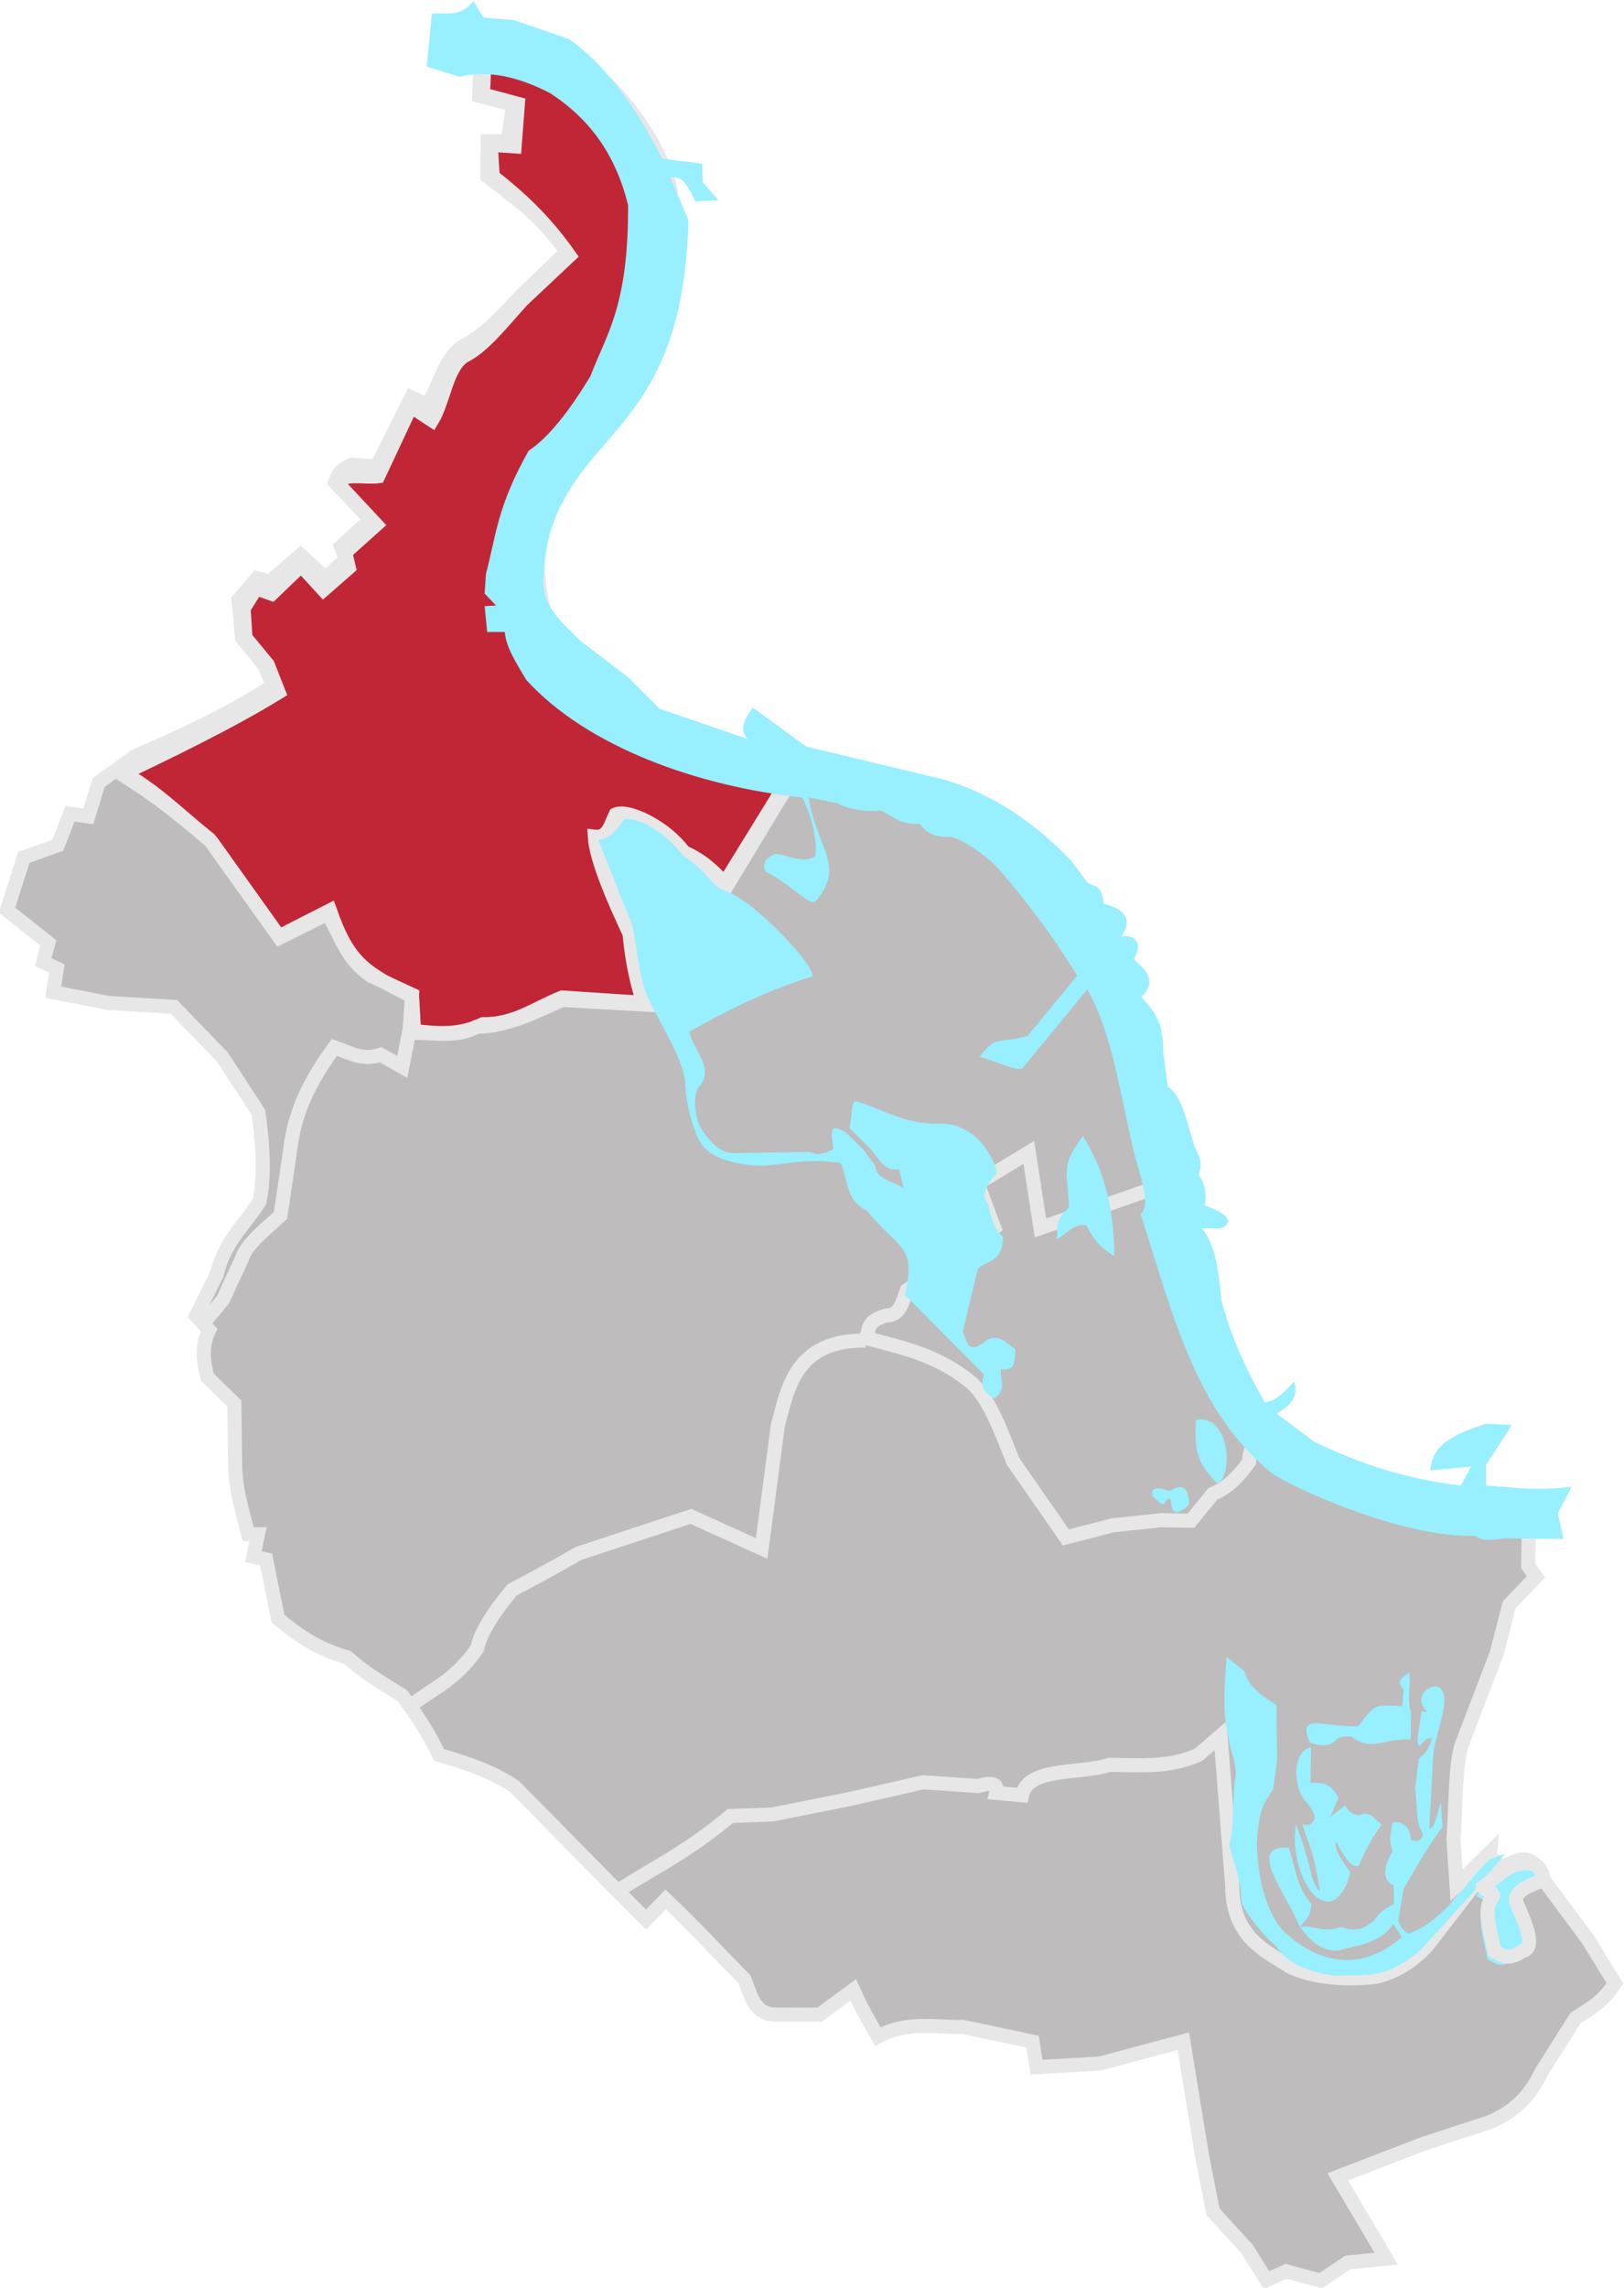
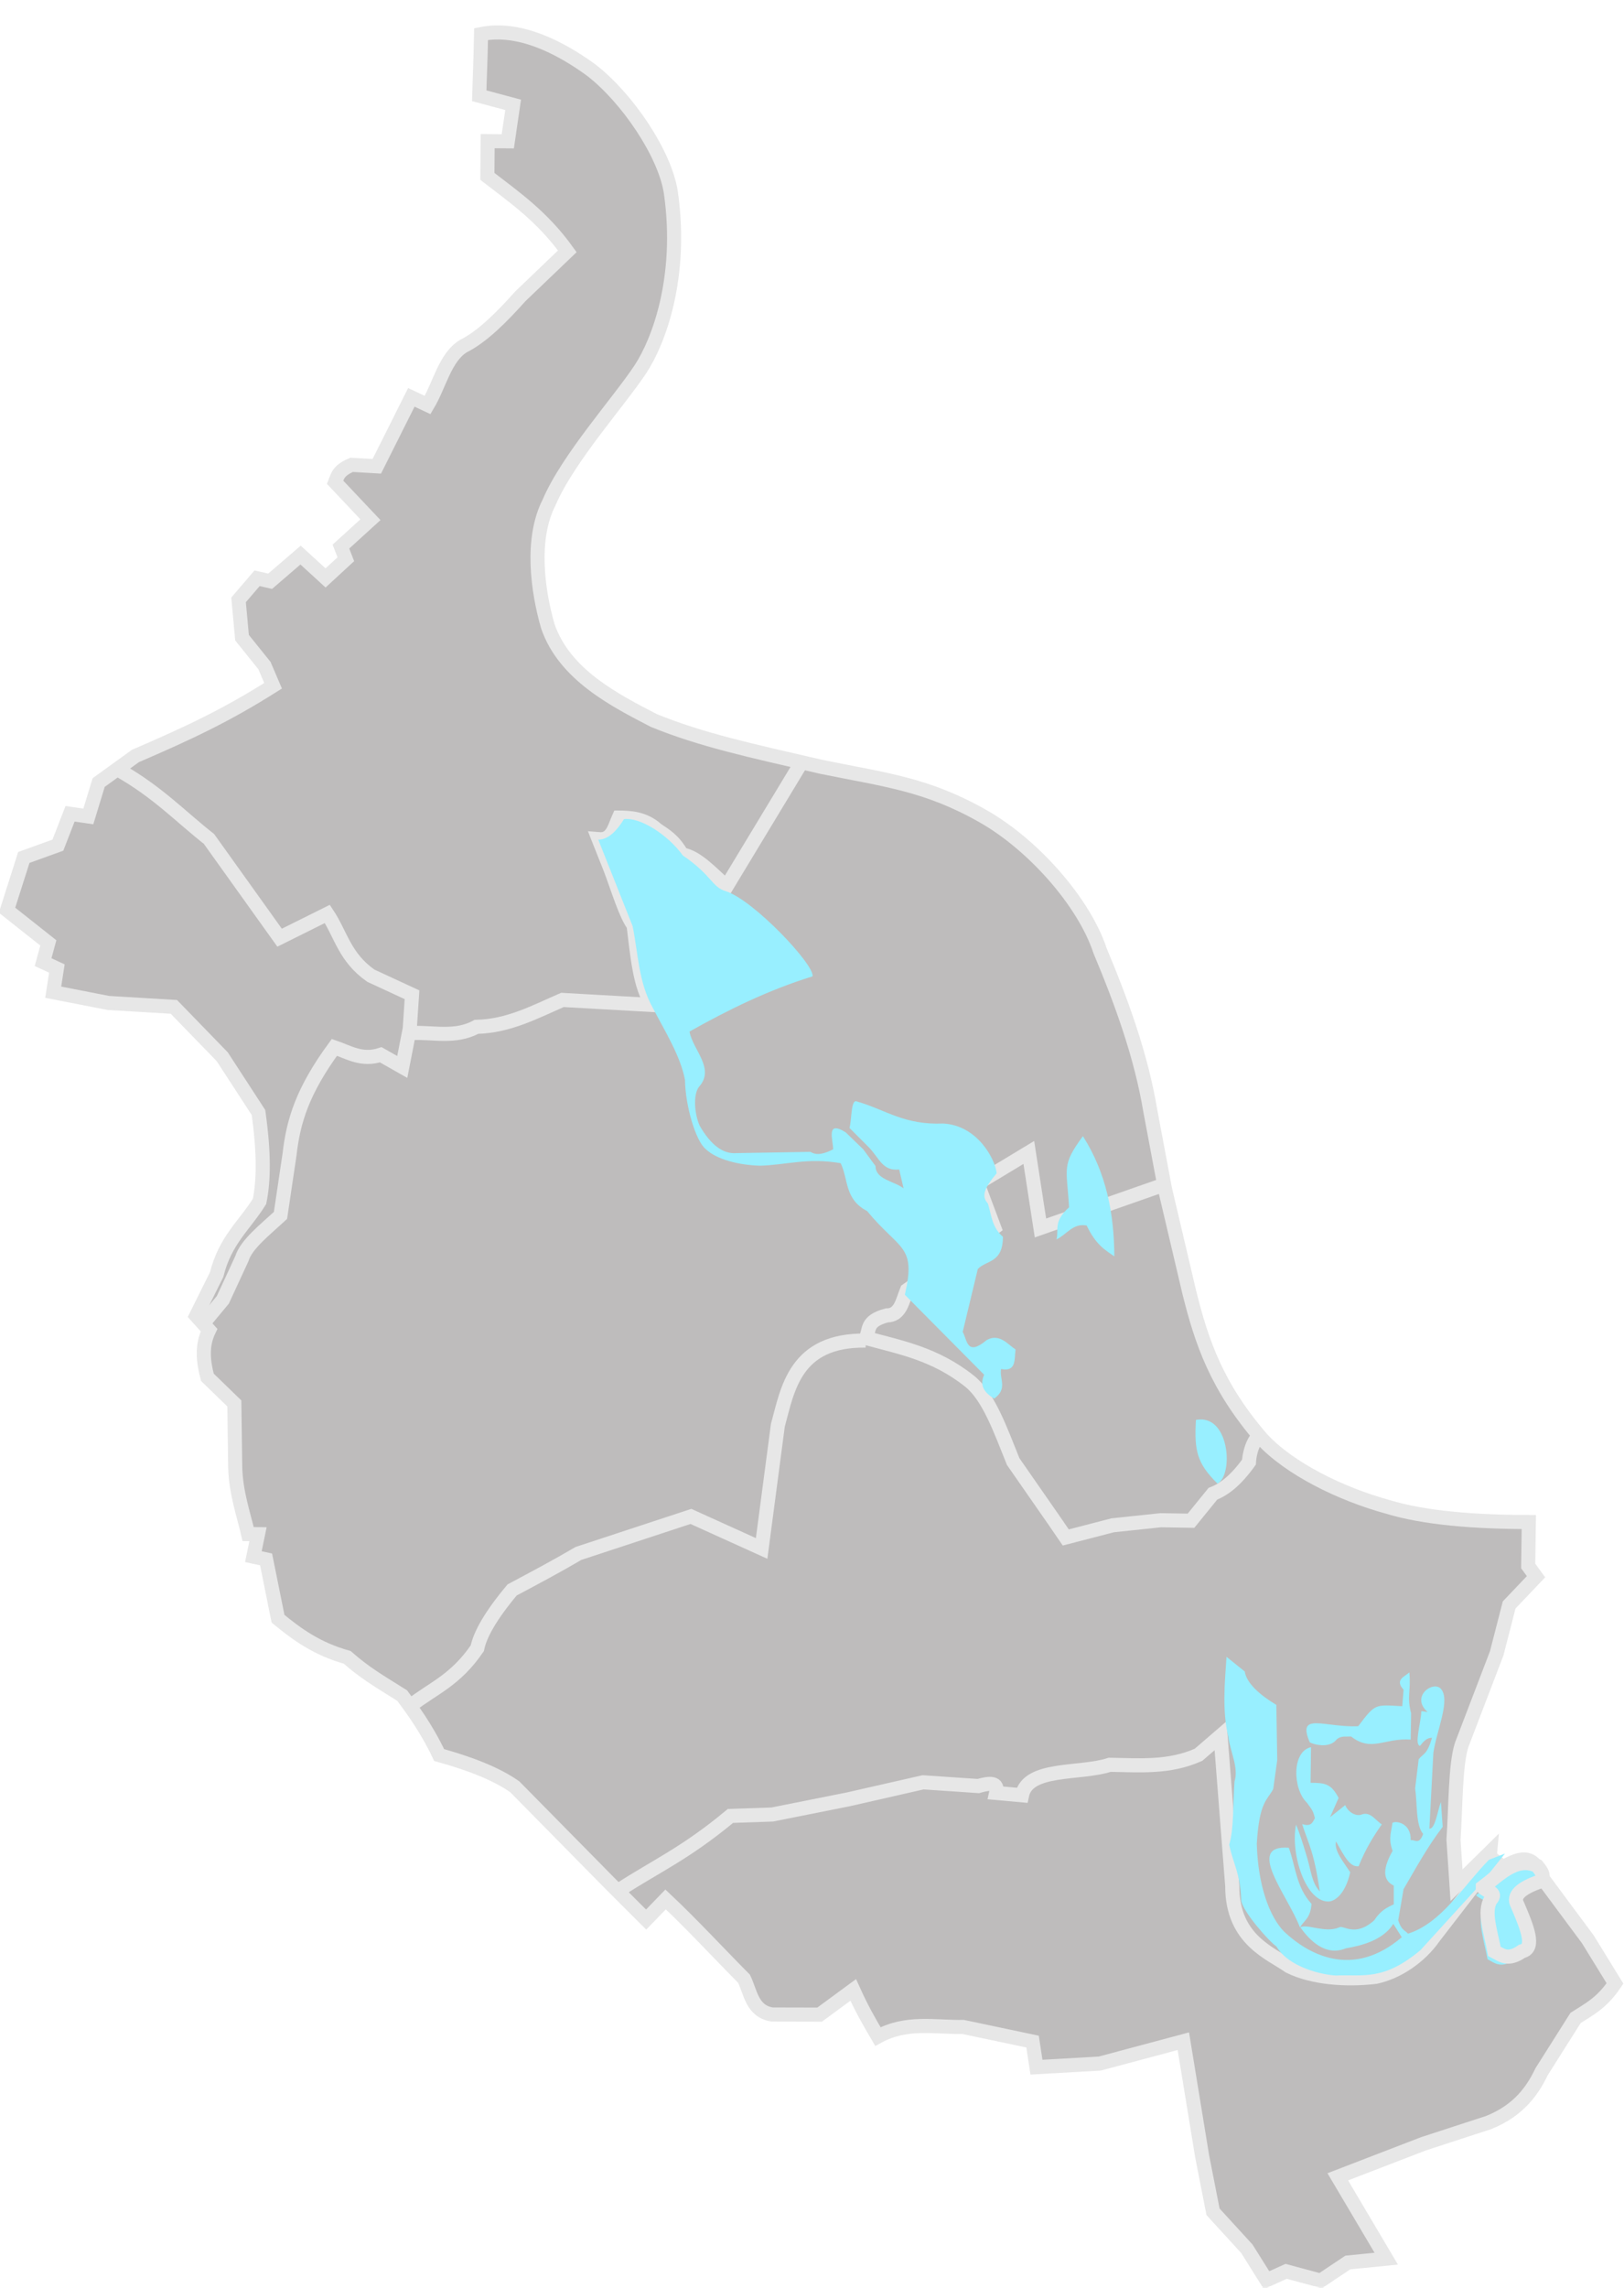
<svg xmlns="http://www.w3.org/2000/svg" height="649" width="461" version="1.1">
  <path stroke-linejoin="miter" d="m326.54,315.17c-2.614-15.734-8.203-30.962-14.271-45.458-4.567-13.808-18.95-30.061-33.198-38.149-15.977-9.09-27.727-10.309-45.894-14.009-20.747-4.769-34-7.65-47.519-13.125-11.124-5.765-25.386-12.969-30.139-26.738-2.878-9.942-4.969-24.792,0.349-35.146,5.293-12.459,19.858-28.601,25.964-37.855,5.091-7.744,12.014-25.84,8.624-49.931-1.611-11.106-12.479-27.044-22.572-34.829-9.225-6.755-20.756-12.414-31.328-10.257-0.173,8.689-0.345,10.95-0.518,17.496l9.622,2.579-1.513,10.345-5.714-0.047-0.082,10c7.754,5.986,15.608,11.398,22.684,21.258l-13.319,12.748c-5.407,6.045-10.809,11.446-16.188,14.153-5.18,3.125-6.786,11.098-10.137,16.703l-4.625-2.181-9.804,19.563-7.14-0.416c-3.896,1.635-4.011,3.301-4.684,4.962l10.018,10.606-8.382,7.623,1.399,3.583-5.758,5.31-7.09-6.487-8.633,7.429-3.712-0.849-5.26,6.133,0.984,10.723,6.364,7.91,2.453,5.735c-13.403,8.469-23.932,13.388-39.093,19.924l-10.419,7.528-2.936,9.619-5.185-0.757-3.453,8.901-9.672,3.492-4.766,14.961,11.728,9.278-1.491,5.45,3.914,1.818-1.04,6.716,15.603,3.046,18.65,1.12,13.726,14.146,10.289,15.817c1.603,11.469,1.515,19.232,0.298,25.202-4.16,6.741-9.772,11.015-12.166,20.756l-5.818,11.717,3.65,4.06c-2.161,4.445-1.643,8.912-0.467,13.384l7.649,7.415,0.251,18.278c0.224,7.152,2.315,12.975,3.67,18.793l2.796,0.023-1.315,6.375,3.608,0.787,3.39,16.814c5.305,4.383,10.989,8.543,19.63,10.962,5.056,4.442,9.056,6.747,15.619,10.855,2.451,3.35,6.723,8.936,10.489,16.86,8.661,2.413,16.172,5.275,21.463,9.003l27.385,27.777,9.909,9.897,5.527-5.713c7.351,6.903,15.168,15.357,22.273,22.51,1.895,4.001,2.295,9.228,7.966,10.134l13.485,0.031,9.535-7.004c2.355,5.228,4.342,8.71,7.002,13.229,8.108-4.463,16.164-2.59,24.237-2.72l19.671,4.151,1.106,7.257,17.981-1.029,23.711-6.339,5.342,32.649,3.085,15.74,9.626,10.523,5.573,8.888,5.544-2.516,9.813,2.642,7.708-5.146,10.907-1.087-13.757-23.223,24.32-9.364,18.412-6c8.932-3.506,12.79-9.589,15.137-14.468l9.638-15.243c3.721-2.396,7.437-4.175,11.185-9.786l-7.711-12.52-12.949-17.441c-3.419-9.328-8.696-3.881-15.398-0.861l0.605-6.417-9.528,9.379-0.861-12.904c0.649-9.318,0.481-21.156,2.302-26.862l9.961-26.016,3.536-13.734,7.627-8.004-2.223-3.041,0.178-12.476c-15.5-0.005-29.77-1.166-39.955-4.279-13.564-3.7-28.039-10.906-35.813-19.305-12.884-14.881-17.137-27.571-20.634-41.668l-6.865-29.15z" stroke="#e7e7e7" stroke-linecap="butt" stroke-miterlimit="4" stroke-dasharray="none" stroke-width="4" fill="#bebcbc" />
-   <path d="m181.9,205.2c-11.07-5.869-24.225-13.206-28.85-27.019-2.785-9.968-4.045-26.221,1.37-36.525,5.409-12.409,20.471-28.068,26.664-37.264,5.163-7.696,11.218-23.997,8.054-48.119-1.507-11.121-11.188-25.084-21.207-32.964-9.161-6.841-19.947-12.262-30.519-12.347,0,0,0.155,9.29-0.356,15.829l9.943,2.669-0.919,12.06-6.751-0.446,0.516,8.961c7.697,6.058,14.809,12.581,21.792,22.507l-13.42,12.622c-5.463,5.994-10.915,13.073-16.32,15.731-5.209,3.076-5.852,12.763-9.256,18.337l-5.988-3.953-9.295,19.816c-3.653,0.532-10.096-1.206-11.52,2.014l10.956,11.737-8.799,7.89,1.02,4.288-7.191,6.293-6.337-6.899-8.356,8.04-4.396-1.576-3.587,5.738,0.537,8.31,6.29,7.623,3.091,7.832c-13.482,8.343-32.115,17.332-44.543,23.231,11.836,7.422,17.731,12.699,25.476,19.149l19.198,26.897,14.442-7.363c5.207,14.874,9.79,17.629,23.327,24.339l0.561,9.836c7.051,0.873,13.245,1.226,19.53-1.904,9.111,0.082,14.662-4.436,22.546-7.584l23.05,1.524c-1.716-5.319-3.155-11.197-3.959-19.701-3.967-8.434-9.461-20.776-9.856-27.428,3.853,0.453,4.551-3.529,5.914-6.304,3.627-1.61,14.409,3.787,19.328,10.669,6,2.695,8.553,5.776,11.659,8.774l19.659-31.866c-18.17-5.885-30.012-7.852-43.48-13.454z" stroke="#e7e7e7" stroke-dasharray="none" stroke-miterlimit="4" stroke-width="4" fill="#c12636" />
  <path stroke-linejoin="miter" d="m176.04,536.01c9.856-6.429,18.518-10.191,31.31-20.844l11.865-0.404,21.665-4.318,21.153-4.816,15.672,1.062c3.243-0.939,5.782-1.157,5.076,1.956l7.333,0.664c1.68-8.159,16.446-5.887,24.893-8.652,8.42,0.123,16.849,0.899,25.22-2.848l6.245-5.383,3.323,42.64c-0.029,15.293,11.017,19.07,16.202,22.776,6.672,3.292,16.197,3.969,24.536,2.97,6.163-1.33,12.567-5.623,16.524-11.324l18.137-23.467m-308.44-42.281c6.252-4.841,12.538-7.068,18.736-16.151,0.805-3.912,3.747-9.198,9.891-16.543,6.497-3.45,12.972-6.901,18.81-10.343l31.941-10.51,20.068,9.088,4.605-34.912c2.793-10.242,4.818-24.35,24.948-24.059m-0.009-0.75c9.8,2.692,19.588,4.413,29.453,12.252,5.486,4.35,8.811,13.924,12.414,22.824l11.835,17.023,3.088,4.507,13.342-3.454,13.62-1.437,8.589,0.143,6.216-7.656c3.139-1.2,6.482-3.733,10.24-8.97,0.19-3.423,1.702-7.365,3.937-8.132m-29.434-70.089-33.692,11.796-3.304-21.425-14.536,8.773,4.707,12.568-24.777,17.743c-1.282,3.141-1.851,7.15-5.718,7.145-6.189,1.66-4.667,4.184-5.98,6.39m-129.15-86.5c6.226-0.328,12.48,1.566,18.667-1.754,9.109-0.194,16.616-4.251,24.401-7.636l25.527,1.442c-3.606-5.212-4.279-14.186-5.341-22.662-2.139-2.715-4.337-10.032-6.516-15.828l-3.392-8.544c3.865,0.336,4.453-3.32,5.731-6.135,2.938,0.03,7.152,0.111,10.79,3.425,2.36,1.607,4.716,2.857,7.109,7.053,4.188,0.593,8.429,5.325,12.657,9.083l20.776-34.361m-110.68,74.656-2.134,10.887-6.106-3.458c-5.332,1.753-9.052-0.681-13.16-2.105-9.043,12.359-11.657,20.877-12.744,30.47l-2.558,17.207c-4.417,4.097-9.717,8.206-10.956,12.263l-5.407,11.687-5.721,6.892m-23.984-157.28c11.034,6.173,17.822,13.41,25.759,19.623l20.058,28.03,13.552-6.74c3.899,5.879,4.874,12.285,12.347,17.521l11.687,5.407-0.635,9.605" stroke="#e7e7e7" stroke-linecap="butt" stroke-miterlimit="4" stroke-dasharray="none" stroke-width="4" fill="none" />
  <g fill="#98efff" transform="translate(-578.14,-443.441)">
    <path d="m778.46,769.42c-2.818-2.269-5.79-12.291-5.87-19.619-1.296-6.76-5.529-13.52-9.061-20.279-4.173-7.413-4.214-15.515-5.812-23.357l-9.746-24.516c2.911-0.012,5.311-2.615,7.306-5.83,4.613-0.586,12.441,4.436,16.697,10.313,8.289,5.633,8.164,8.903,12.157,10.127,7.813,2.395,25.396,21.023,24.66,24.174-12.465,3.844-23.877,9.441-34.921,15.653,0.921,5.26,7.443,10.52,2.603,15.781-1.629,2.349-1.154,7.688,0.249,10.872,3.115,5.463,6.651,8.145,10.415,7.835l21.071-0.357c1.858,1.188,4.099,0.456,6.429-0.714,0.03-2.56-2.205-8.451,3.571-4.821l4.986,4.824,3.477,4.74c0.015,3.87,5.287,4.235,7.965,6.329l-1.25-5.357c-4.598,0.505-5.582-3.003-8.393-6.071l-5.714-5.714c0.7-2.54,0.362-8.347,2.143-7.5,8.155,2.328,13.274,6.703,24.464,6.25,9.688,0.495,14.751,10.07,15.179,14.107-3.08,3.708-4.637,6.286-2.5,8.571,1.044,3.232,1.056,6.67,4.286,9.464-0.09,7.479-4.537,6.508-7.143,9.107l-4.286,17.857c1.315,2.315,1.09,7.094,6.857,2.286,3.604-1.95,6.007,1.313,8.143,2.714-0.375,2.729,0.321,6.41-4.107,5.536-0.534,2.798,1.971,5.595-1.964,8.393-3.784-2.262-3.795-4.524-2.857-6.786l-22.5-22.679c3.3-14.187-1.399-12.459-10.714-23.75-6.448-3.339-5.273-8.966-7.5-13.571-9.469-1.612-15.242,0.472-22.857,0.714-5.923-0.177-12.27-1.682-15.464-4.726z" />
-     <path d="m699.29,462.36,1.429-15c3.929-0.589,7.857,1.322,11.786-3.571l2.857,4.643,8.571,0.714,15.714,5.357c6.171,4.409,16.066,13.302,26.429,33.929l11.385,1.447,0.186,5.276,4.395,5.103-6.49,0.316c-1.867-3.527-3.454-7.753-7.148-6.711l5.172,12.069c-1.139,40.135-14.316,52.477-27.5,67.857-7.074,8.648-13.091,18.201-13.571,32.5-1.204,8.97,5.198,13.594,10.357,18.929l13.571,10.357,8.929,8.929,25,8.571c-2.69-2.976-0.503-5.952,1.429-8.929l15.179,11.071,38.75,9.286c11.172,3.172,23.629,9.776,36.429,23.036l4.643,6.25c1.769,1.286,4.181,0.427,4.643,6.071,3.875,0.83,9.193,3.26,5,9.286,2.824-0.689,6.705,1.042,3.571,6.429,3.202,2.986,6.802,5.879,2.143,10.714,3.004,3.48,6.291,6.557,6.071,14.643l1.429,10.893c3.782,2.004,5.352,9.537,7.321,16.071,0.913,2.768,3.073,5.12,1.365,8.762,1.852,2.419,2.378,5.368,1.849,8.738,2.072,0.768,6.577,2.56,6.607,4.643-1.285,3.086-4.945,1.42-7.5,1.964,3.479,3.644,4.836,11.448,5.536,20.179,2.522,9.967,6.95,19.616,12.321,29.107,3.214-0.357,5.179-2.679,8.393-5.893,1.323,4.56-1.393,6.923-5,9.107l10.536,7.857c13.025,6.426,26.857,10.834,41.786,12.5l2.857-5.357-11.607,1.071c0.568-5.314,3.071-9.314,15.893-13.214l7.321,0.357-7.321,11.25v5.893c7.471,0.476,13.72,1.65,24.286,0.357l-3.929,7.5,1.607,7.321-16.25-0.179c-2.976,0.109-5.952,1.347-8.929-0.714-21.427,0.699-55.032-15.124-58.393-18.393-20.335-17.013-26.774-41.989-36.429-72.857,3.541-3.185-1.566-13.901-2.679-20.893-3.444-14.738-5.516-30.332-12.5-42.857l-18.393,22.321c-1.037,1.175-8.095-2.143-12.143-3.214,4.54-6.347,5.555-3.682,13.571-5.893l14.107-17.143c-6.04-9.821-13.186-19.643-21.607-29.464-3.735-4.434-10.672-9.09-14.107-9.821-3.49-0.052-6.845-0.417-8.929-3.75-6.079,0.227-7.677-2.317-11.071-3.75-4.167,0.277-8.333-0.052-12.5-2.143l-8.036-1.607c2.242,14.351,10.812,19.522,1.786,29.643-1.786,0.893-7.038-5.179-13.929-8.571-1.291-1.873,0.069-4.478,2.857-5,3.691,0.141,7.559,2.943,11.25,0.536,0.371-5.073-0.788-10.582-3.75-16.607-29.412-3.083-61.051-14.292-78.393-33.393-2.626-4.524-5.715-9.048-6.071-13.571h-5l-0.714-7.321,3.214-0.179-3.214-3.393,0.357-5.536c2.852-10.642,3.123-19.072,12.143-35,5.833-3.847,11.667-11.526,17.5-21.071,4.425-11.793,10.838-19.546,10.714-48.571-3.737-15.28-11.751-25.061-22.143-31.786-9.016-4.657-17.65-6.646-25.714-4.643z" />
    <path d="m885.54,765.76c6.721,10.567,8.852,22.117,8.929,34.107-2.619-1.813-5.238-3.258-7.857-8.75-3.9-0.777-5.714,2.619-8.571,3.929,0.743-2.887-1.012-4.94,3.571-9.107-0.646-11.324-2.228-11.805,3.929-20.179z" />
    <path d="m917.63,846.25c9.591-1.807,10.729,15.6,6.124,18.079-5.865-5.783-6.629-9.356-6.124-18.079z" />
-     <path d="m905.18,867.72c-0.295-2.659,1.986-2.373,5-1.25,3.032-1.916,5.344-1.91,5.536,3.75-3.828,3.727-5.152,2.446-5.179-1.429-1.163-0.557-1.42,0.395-1.964,1.385-0.862,0.208-2.405-1.529-3.393-2.457z" />
    <path d="m926.31,913.47,5.177,4.167c0.484,3.307,4.295,6.668,8.965,9.47l0.253,15.657-1.136,8.207c-1.682,3.207-3.953,3.482-4.672,15.531,0.346,12.085,3.697,20.718,7.702,24.875,6.989,6.588,19.536,13.51,33.461,1.641l-2.399-3.788c-3.001,4.728-9.184,6.194-13.511,6.945-5.929,2.436-10.476-2.6-12.879-5.935,1.734-1.171,7.004,1.698,10.985,0,1.241-0.822,4.454,2.914,9.975-2.02,1.964-2.975,3.751-3.651,5.556-4.546v-5.303c-3.408-1.632-2.977-5.184-0.335-9.842-1.296-3.625-0.343-5.294-0.044-7.962,1.099-0.707,5.366,0.157,5.177,4.925,1.179-0.257,2.357,1.5,3.535-1.768-2.165-2.604-1.6-8.484-2.273-12.879l1.01-8.334c1.431-1.738,2.357-1.236,3.788-6.061-1.305-0.029-2.104,0.641-3.409,2.273-1.702-0.366,0.258-6.417,0.379-9.849l1.768,0.253c-4.956-4.432,1.634-9.019,3.788-6.566,2.804,3.141-1.283,11.943-2.147,18.183l-1.136,21.466c1.636,0.182,2.247-4.759,3.283-7.576l0.505,7.071c-4.264,5.532-7.585,11.67-11.112,17.678l-1.515,8.839c0.926,2.871,1.852,2.724,2.778,3.788,9.516-3.01,15.582-13.413,22.981-20.961l4.546-1.768-7.071,8.839-16.92,18.562c-10.603,8.871-16.389,6.826-23.991,7.197-3.825-0.166-13.443-2.309-16.894-8.246-2.072-1.373-9.664-9.993-10.002-13.093-0.214-7.526-2.227-10.193-3.409-15.784,1.363-4.261,1.05-11.873,1.515-17.93,1.229-3.845-1.179-8.418-1.768-12.627-1.767-7.581-1.012-15.154-0.505-22.728z" />
    <path d="m963.69,933.16c4.936-6.565,4.761-6.082,12.501-5.682l0.379-4.672c-2.57-2.844,0.208-3.625,1.641-4.925,0.503,5.266-0.78,6.906,0.505,11.617l-0.126,7.45c-7.482-0.526-11.126,3.647-16.92-0.884-1.347,0.122-2.694-0.279-4.041,0.758-2.083,2.905-6.987,1.389-7.702,0.884-3.711-8.701,4.173-4.147,13.763-4.546z" />
    <path d="m955.63,982.86c2.719-0.558,4.86-3.911,5.784-8.275-1.921-2.992-4.636-6.083-4.027-8.758,2.477,4.442,3.945,7.327,6.422,7.056,1.991-4.963,4.252-8.574,6.576-11.869-1.77-1.135-3.112-3.557-5.482-2.893-1.791,0.845-4.155-0.652-4.895-2.583l-4.303,3.427,2.42-5.466c-2.091-3.983-3.777-4.293-7.955-4.293l0.126-10.102c-5.487,1.143-5.252,11.878-1.136,15.784,0.798,1.244,1.743,1.897,2.232,4.376-0.643,1.107-1.006,2.495-3.589,1.662,0.432,1.719,2.011,5.368,2.972,8.882,1.159,4.235,1.707,8.386,2.031,10.224-2.267-2.352-2.495-5.782-3.649-9.7-1.14-3.873-2.197-7.092-3.107-9.273-1.703,8.257,2.807,22.469,9.579,21.803z" />
    <path d="m943.99,967.64c1.962,5.341,2.046,11.063,6.44,15.91-0.281,4.128-2.102,4.663-3.283,6.692-3.286-8.866-15.746-23.541-3.157-22.602z" />
  </g>
  <path d="m418.99,537.65c4.299-3.175,9.407-8.923,15.405-6.061,1.23,1.515,2.552,3.03,0.505,4.546-4.798,1.748-7.613,3.81-6.061,6.566,2.595,6.117,5.236,12.27,1.263,13.132-4.007,2.794-5.758,1.077-7.829,0-0.952-5.252-3.178-11.267-1.01-14.647,1.855-2.071-0.919-2.106-2.273-3.535z" fill="#98efff" />
  <g transform="translate(-284.232,-417.618)" stroke="#e7e7e7" stroke-miterlimit="4" stroke-dasharray="none" stroke-width="4" fill="#c12636">
    <path fill="#98efff" d="m705.15,953c4.299-3.175,9.407-8.923,15.405-6.061,1.23,1.515,2.552,3.03,0.505,4.546-4.798,1.748-7.613,3.81-6.061,6.566,2.595,6.117,5.236,12.27,1.263,13.132-4.007,2.794-5.758,1.077-7.829,0-0.952-5.252-3.178-11.267-1.01-14.647,1.855-2.071-0.919-2.106-2.273-3.535z" />
  </g>
</svg>